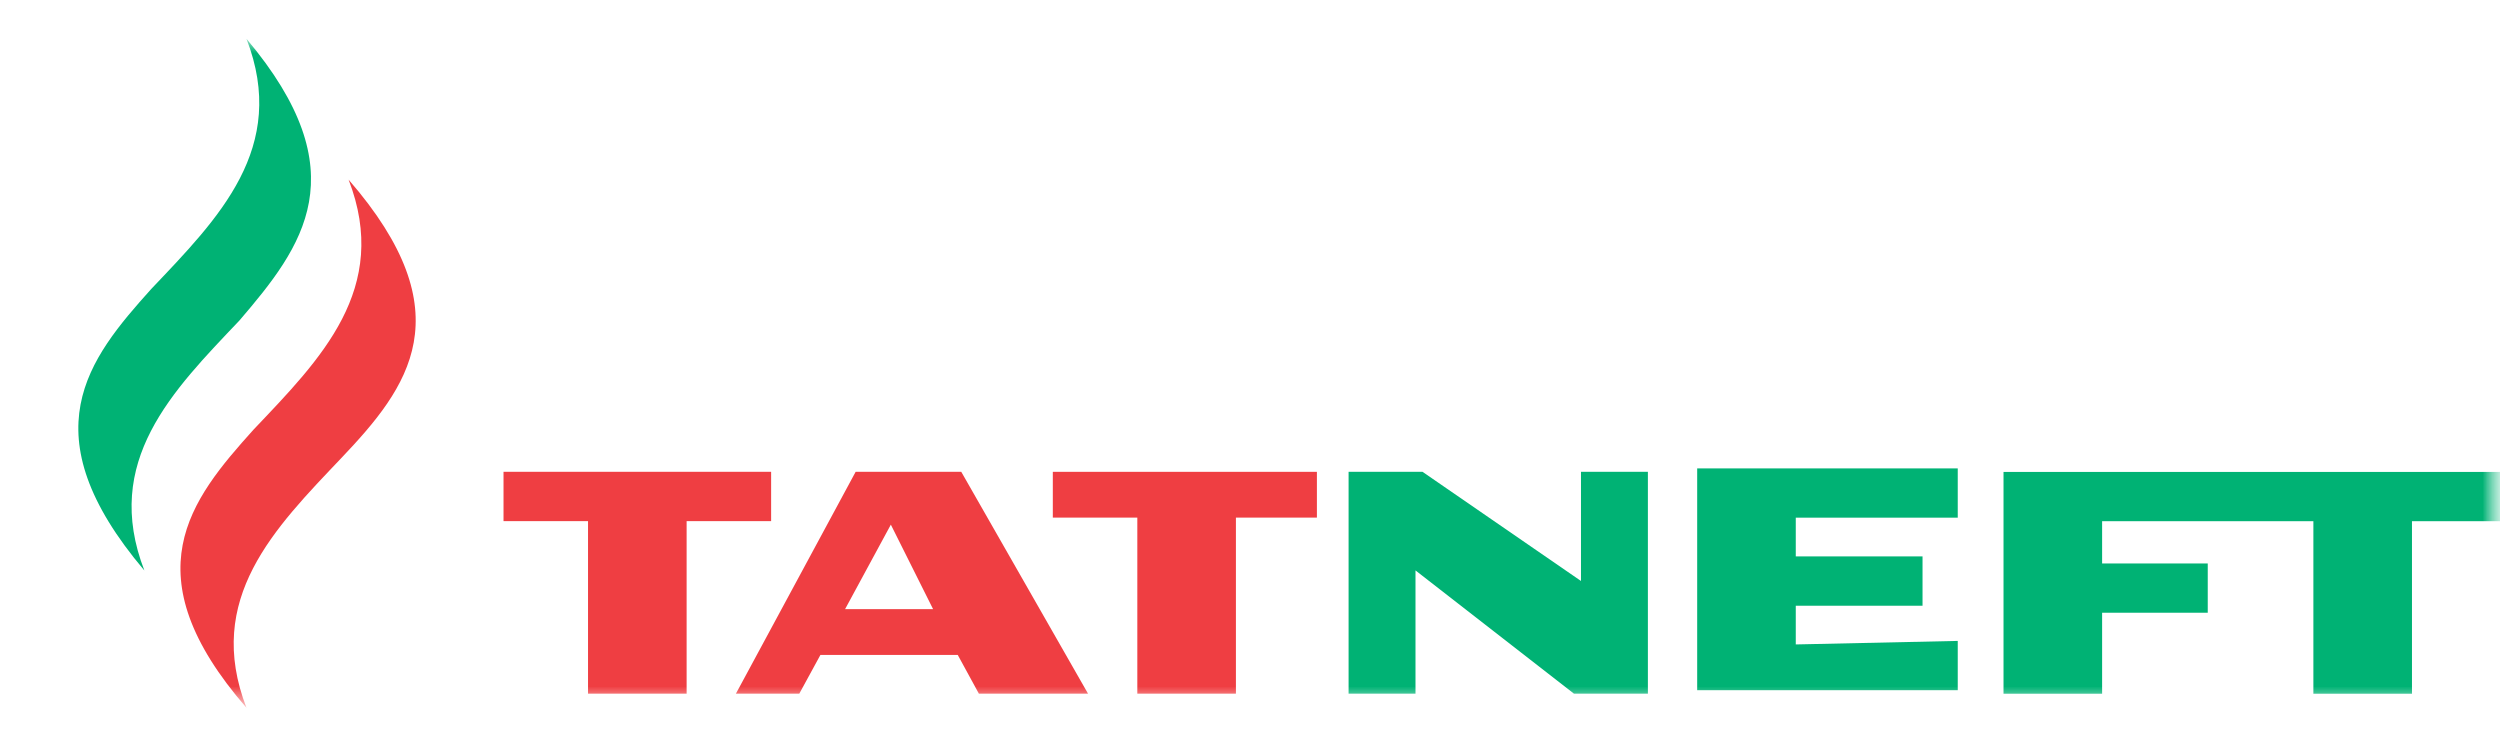
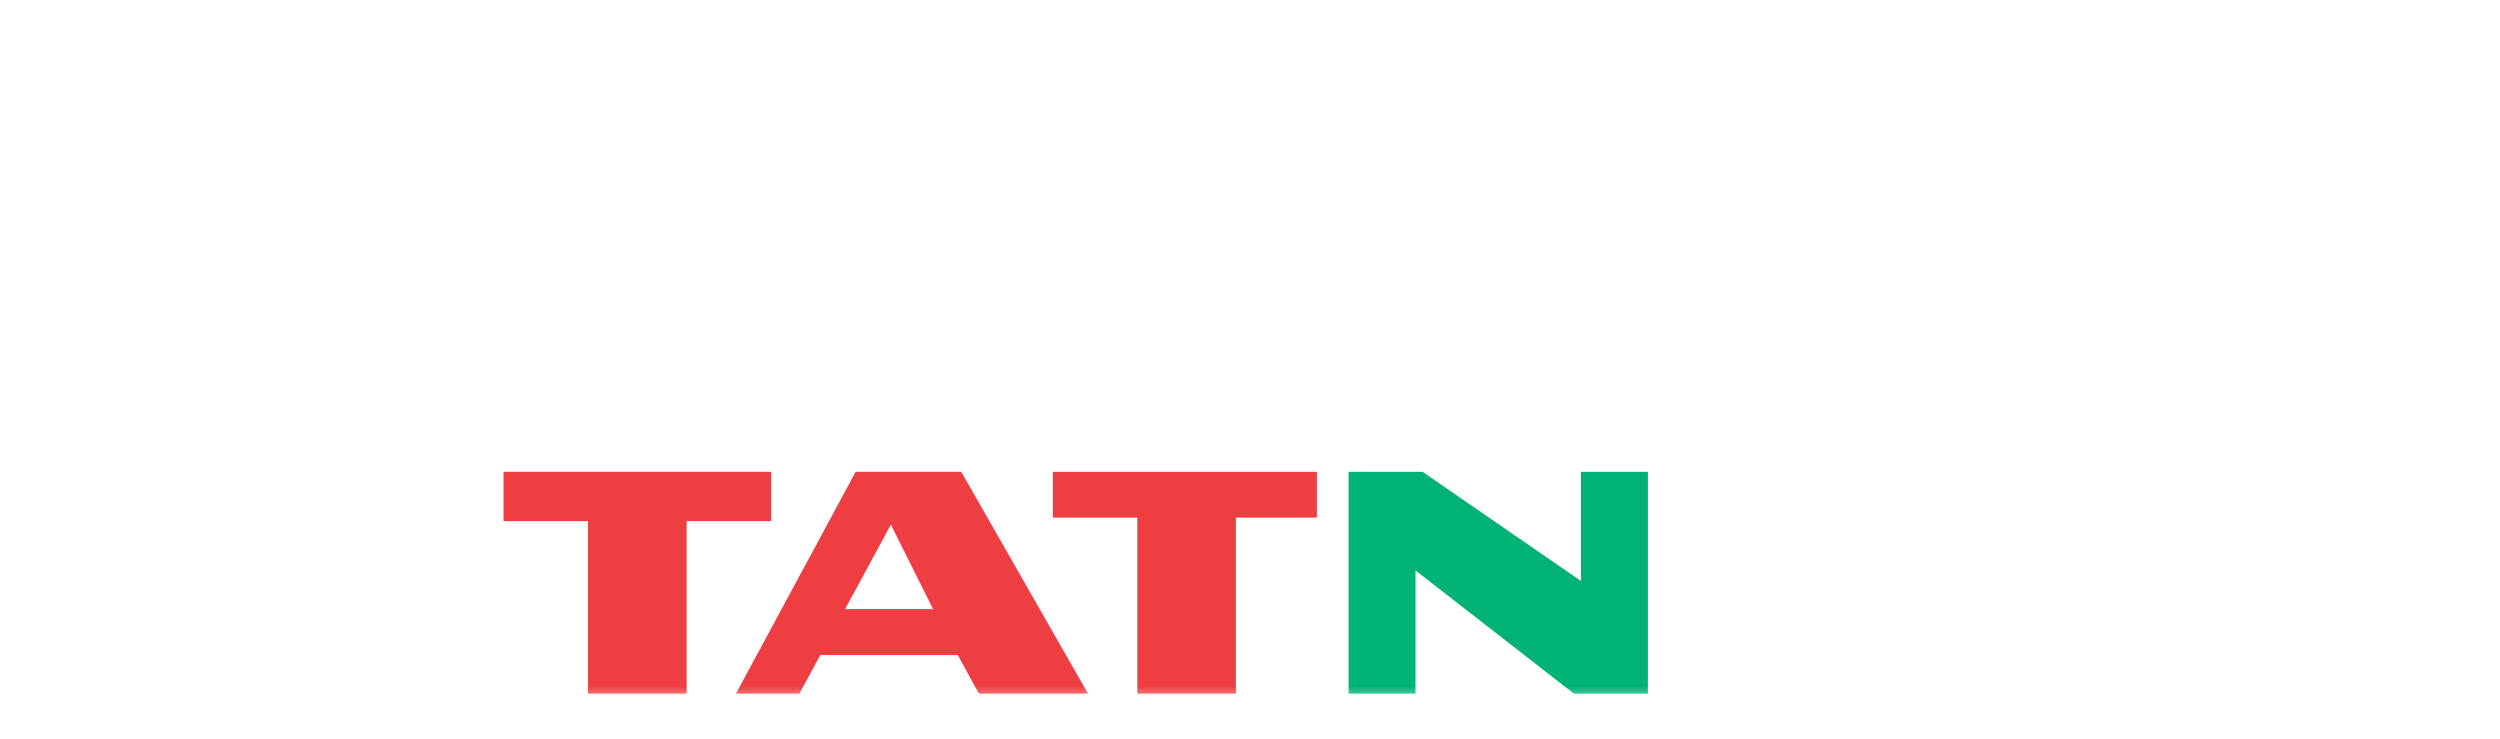
<svg xmlns="http://www.w3.org/2000/svg" width="71" height="21" viewBox="0 0 71 21" fill="none">
  <mask id="mask0_926_1540" style="mask-type:luminance" maskUnits="userSpaceOnUse" x="0" y="0" width="71" height="21">
    <path d="M71 0.801H0.8V20.301H71V0.801Z" fill="white" />
  </mask>
  <g mask="url(#mask0_926_1540)">
    <mask id="mask1_926_1540" style="mask-type:luminance" maskUnits="userSpaceOnUse" x="0" y="0" width="71" height="21">
-       <path d="M71 0.801H0.8V20.301H71V0.801Z" fill="white" />
-     </mask>
+       </mask>
    <g mask="url(#mask1_926_1540)">
      <path d="M9.9 5.102C11.1 8.202 9.1 10.202 7.2 12.202C5.4 14.202 3.7 16.302 7 20.102C5.8 17.002 7.8 15.002 9.7 13.002C11.6 11.002 13.2 8.902 9.9 5.102Z" fill="#EF3E42" />
    </g>
    <mask id="mask2_926_1540" style="mask-type:luminance" maskUnits="userSpaceOnUse" x="0" y="0" width="71" height="21">
      <path d="M71 0.801H0.8V20.301H71V0.801Z" fill="white" />
    </mask>
    <g mask="url(#mask2_926_1540)">
-       <path d="M51 18.302V17.202H54.6V15.802H51V14.702H55.6V13.302H48.2V19.602H55.6V18.202M56.9 13.402V19.702H59.7V17.402H62.7V16.002H59.7V14.802H65.7V19.702H68.5V14.802H71V13.402M7 1.102C8.2 4.202 6.2 6.202 4.3 8.202C2.5 10.202 0.8 12.302 4.1 16.202C2.9 13.102 4.9 11.102 6.8 9.102C8.6 7.002 10.2 4.902 7 1.102Z" fill="#00B274" />
-     </g>
+       </g>
    <mask id="mask3_926_1540" style="mask-type:luminance" maskUnits="userSpaceOnUse" x="0" y="0" width="71" height="21">
      <path d="M71 0.801H0.8V20.301H71V0.801Z" fill="white" />
    </mask>
    <g mask="url(#mask3_926_1540)">
      <path d="M27.3 13.4H24.3L20.9 19.7H22.7L23.3 18.6H27.2L27.8 19.7H30.9M24 17.3L25.3 14.9L26.5 17.3H24ZM21.9 13.4H14.3V14.8H16.7V19.7H19.5V14.8H21.9" fill="#EF3E42" />
    </g>
    <mask id="mask4_926_1540" style="mask-type:luminance" maskUnits="userSpaceOnUse" x="0" y="0" width="71" height="21">
      <path d="M71 0.801H0.8V20.301H71V0.801Z" fill="white" />
    </mask>
    <g mask="url(#mask4_926_1540)">
      <path d="M44.9 13.4V16.5L40.4 13.4H38.3V19.7H40.2V16.2L44.7 19.7H46.8V13.4" fill="#00B274" />
    </g>
    <mask id="mask5_926_1540" style="mask-type:luminance" maskUnits="userSpaceOnUse" x="0" y="0" width="71" height="21">
      <path d="M71 0.801H0.8V20.301H71V0.801Z" fill="white" />
    </mask>
    <g mask="url(#mask5_926_1540)">
      <path d="M37.4 13.4H29.9V14.7H32.3V19.7H35.1V14.7H37.4" fill="#EF3E42" />
    </g>
  </g>
</svg>